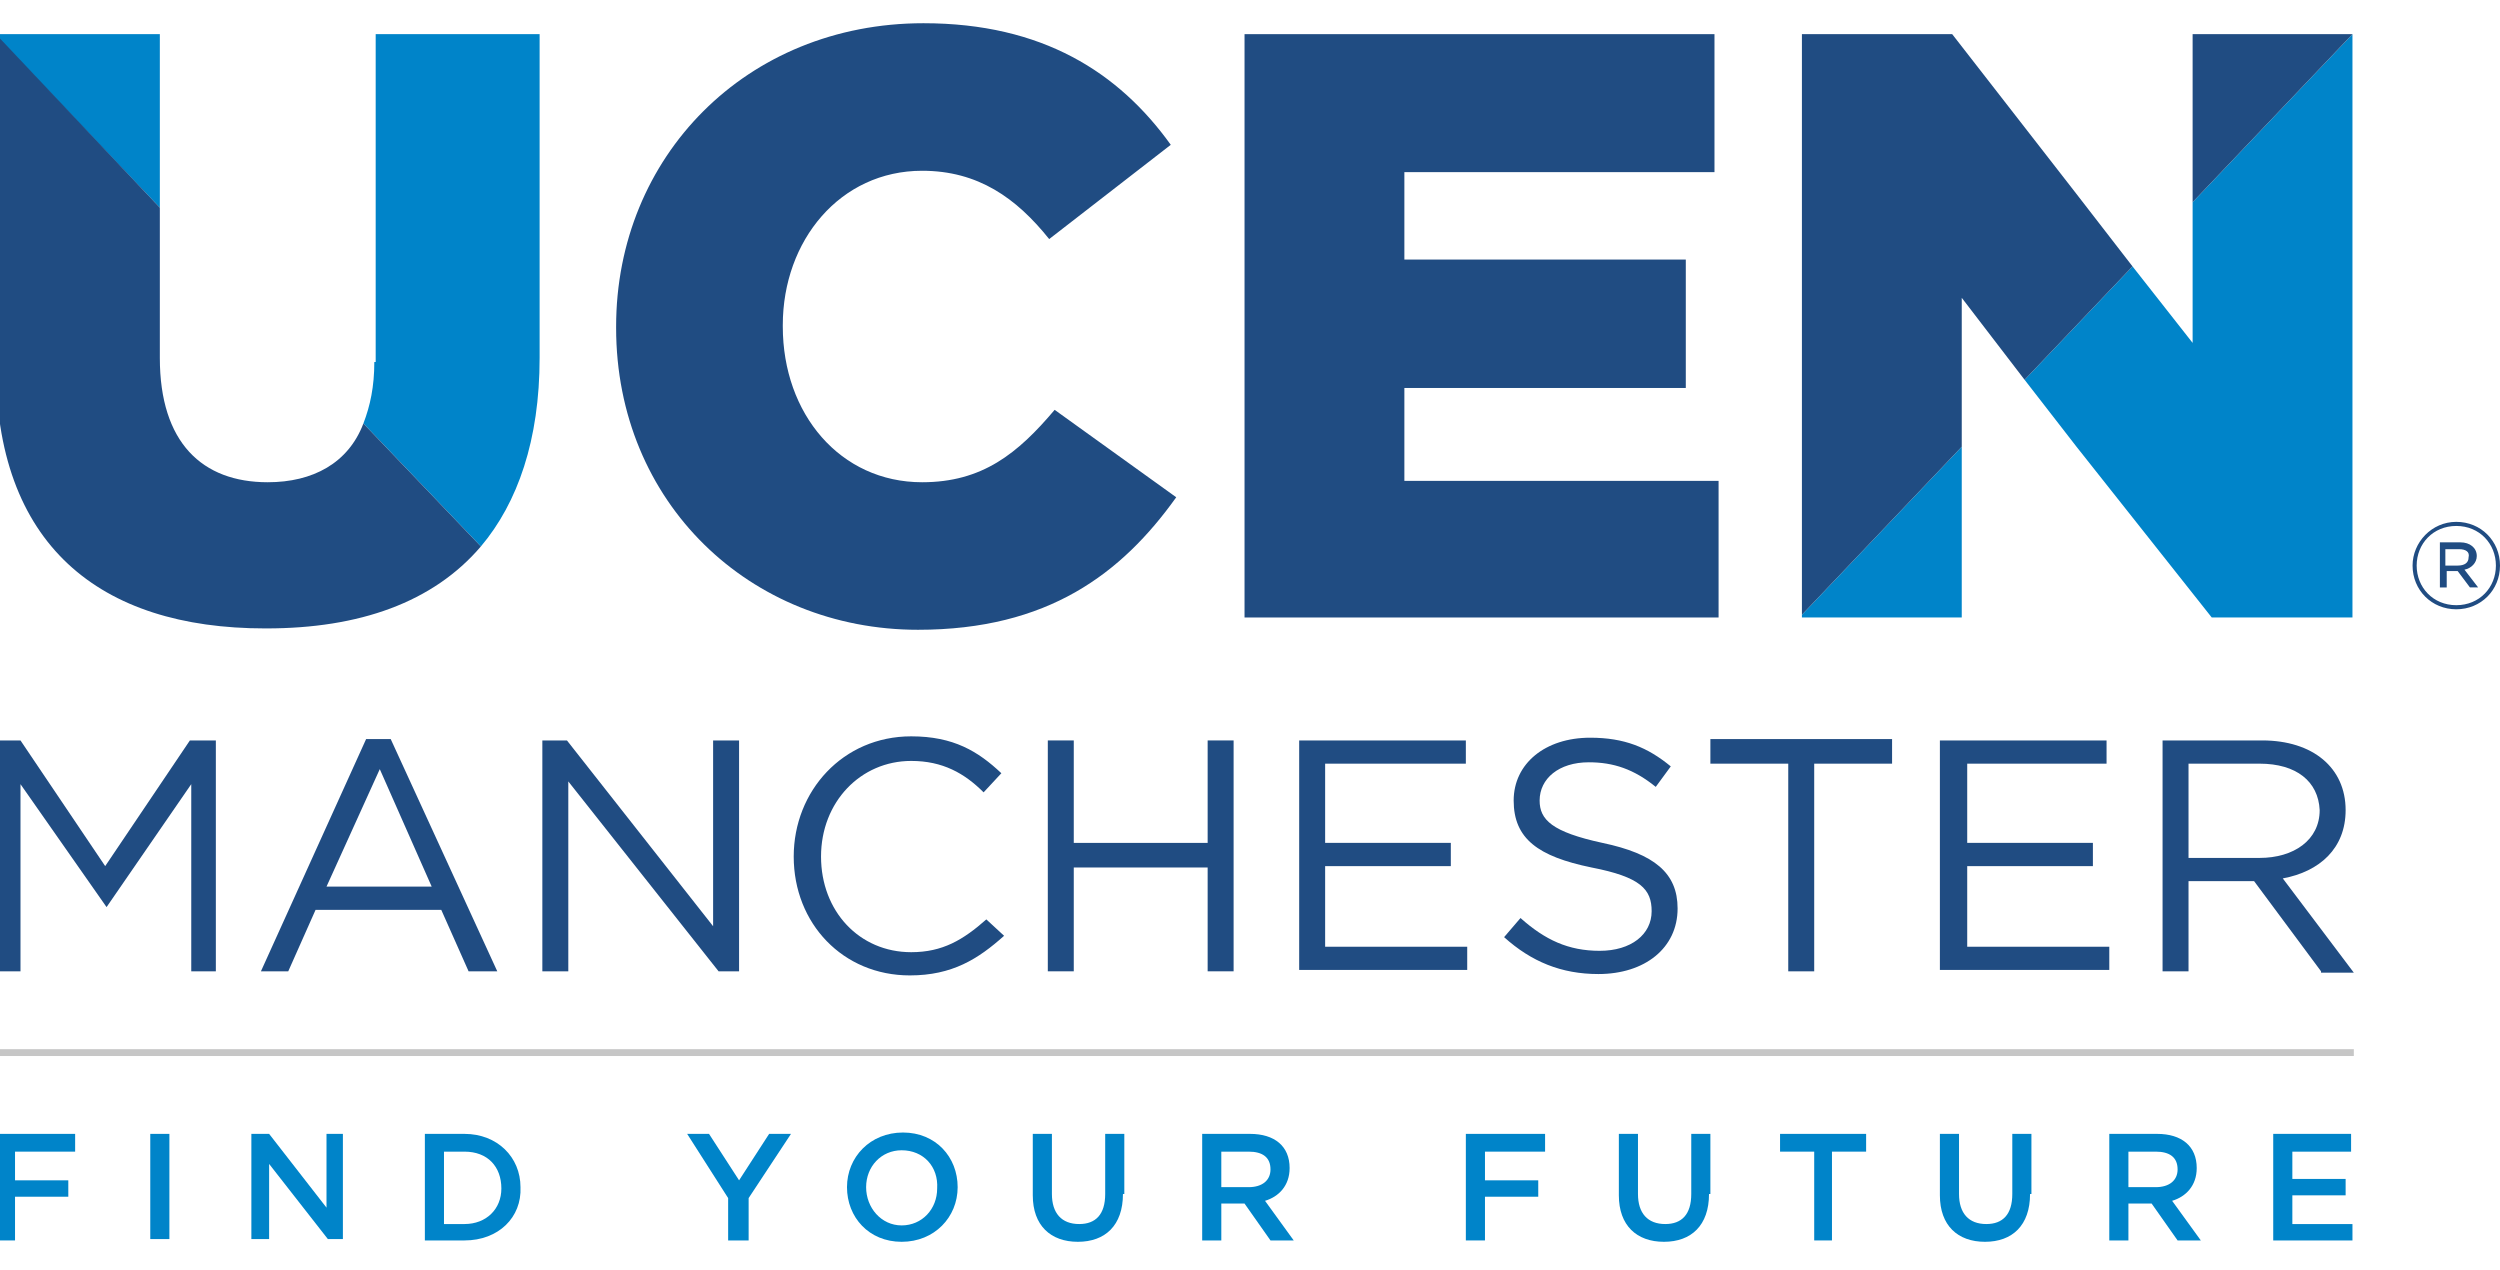
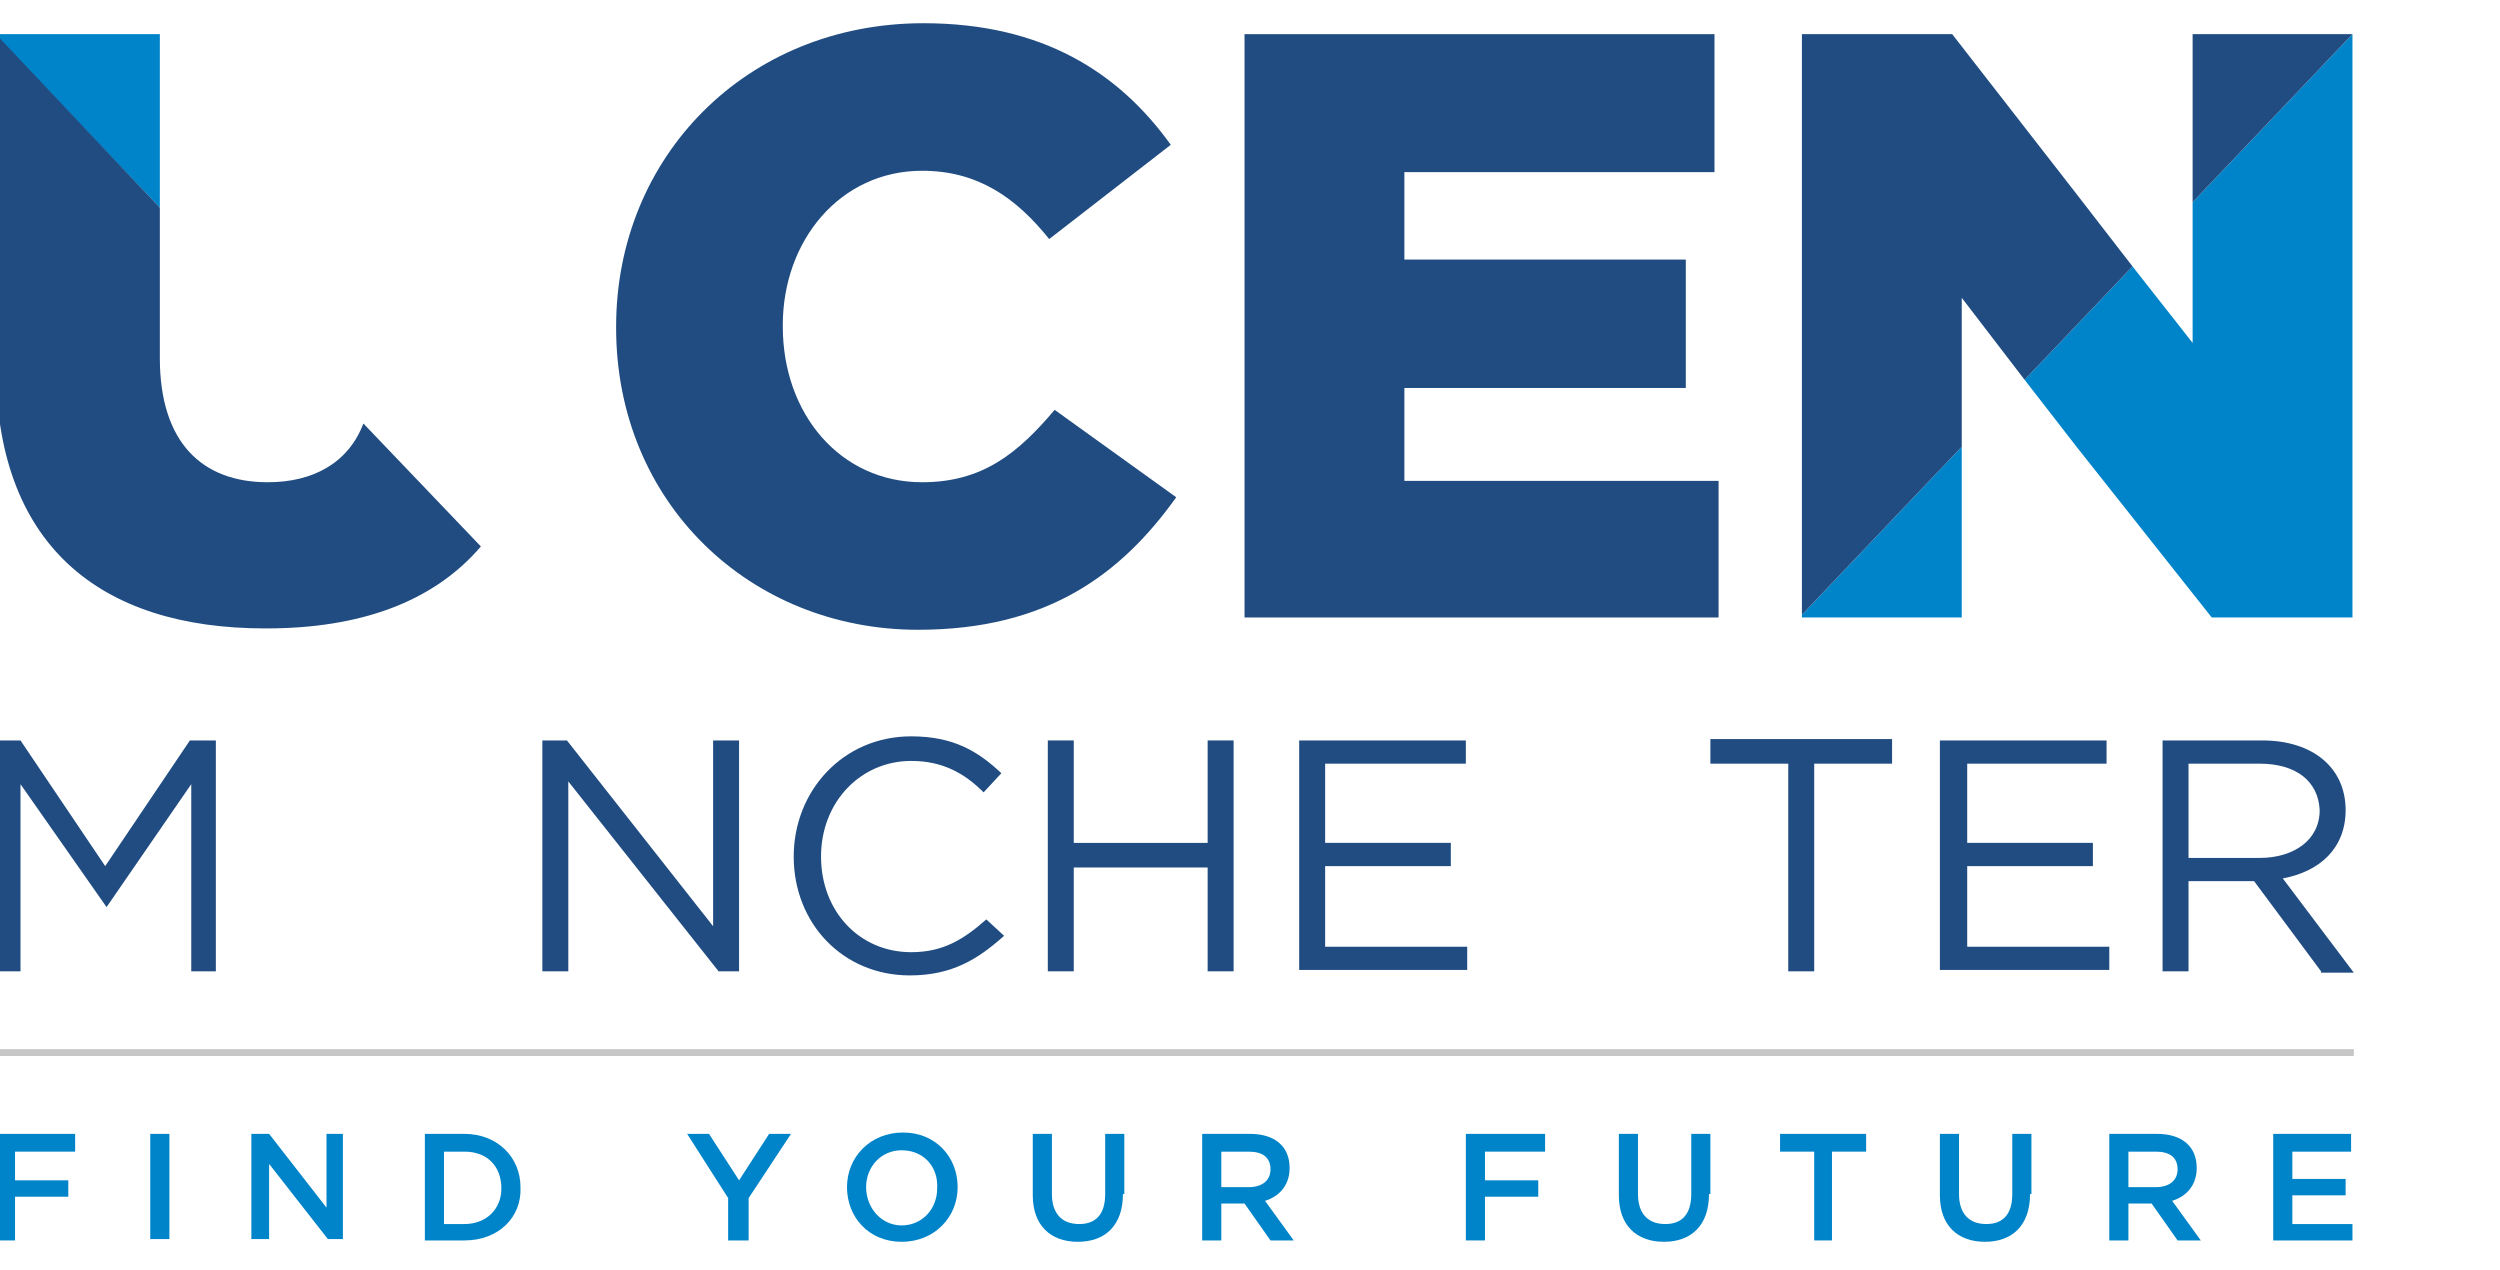
<svg xmlns="http://www.w3.org/2000/svg" version="1.1" id="Layer_4" x="0px" y="0px" width="183px" height="93px" viewBox="0 0 183 93" style="enable-background:new 0 0 183 93;" xml:space="preserve">
  <style type="text/css">
	.st0{fill:#0084C9;}
	.st1{fill:#C6C6C6;}
	.st2{fill:#204C82;}
</style>
  <path class="st0" d="M5.5,84.3H1.1v2.1H5v1.2H1.1v3.2h-1.4V83h5.8V84.3z" />
  <path class="st0" d="M12.4,83v7.7H11V83H12.4z" />
  <path class="st0" d="M23.8,83h1.3v7.7H24l-4.3-5.5v5.5h-1.3V83h1.3l4.2,5.4V83z" />
  <path class="st0" d="M34,90.8h-2.9V83H34c2.4,0,4.1,1.7,4.1,3.9C38.2,89.1,36.5,90.8,34,90.8z M34,84.3h-1.5v5.3H34  c1.6,0,2.7-1.1,2.7-2.6C36.7,85.4,35.7,84.3,34,84.3z" />
  <path class="st0" d="M54.7,90.8h-1.4v-3.1L50.3,83h1.6l2.2,3.4l2.2-3.4h1.6l-3.1,4.7V90.8z" />
  <path class="st0" d="M66,90.9c-2.4,0-4-1.8-4-4c0-2.2,1.7-4,4.1-4c2.4,0,4,1.8,4,4C70.1,89.1,68.4,90.9,66,90.9z M66,84.2  c-1.5,0-2.6,1.2-2.6,2.7c0,1.5,1.1,2.8,2.6,2.8c1.5,0,2.6-1.2,2.6-2.7C68.7,85.4,67.6,84.2,66,84.2z" />
  <path class="st0" d="M82.2,87.4c0,2.3-1.3,3.5-3.3,3.5c-2,0-3.3-1.2-3.3-3.4V83H77v4.4c0,1.4,0.7,2.2,2,2.2c1.2,0,1.9-0.7,1.9-2.2  V83h1.4V87.4z" />
  <path class="st0" d="M93,90.8l-1.9-2.7h-1.7v2.7h-1.4V83h3.5c1.8,0,2.9,0.9,2.9,2.5c0,1.3-0.8,2.1-1.8,2.4l2.1,2.9H93z M91.4,84.3  h-2v2.6h2c1,0,1.6-0.5,1.6-1.3C93,84.7,92.4,84.3,91.4,84.3z" />
  <path class="st0" d="M113.1,84.3h-4.4v2.1h3.9v1.2h-3.9v3.2h-1.4V83h5.8V84.3z" />
  <path class="st0" d="M125.1,87.4c0,2.3-1.3,3.5-3.3,3.5c-2,0-3.3-1.2-3.3-3.4V83h1.4v4.4c0,1.4,0.7,2.2,2,2.2c1.2,0,1.9-0.7,1.9-2.2  V83h1.4V87.4z" />
  <path class="st0" d="M134.2,90.8h-1.4v-6.5h-2.5V83h6.3v1.3h-2.5V90.8z" />
  <path class="st0" d="M148.6,87.4c0,2.3-1.3,3.5-3.3,3.5c-2,0-3.3-1.2-3.3-3.4V83h1.4v4.4c0,1.4,0.7,2.2,2,2.2c1.2,0,1.9-0.7,1.9-2.2  V83h1.4V87.4z" />
  <path class="st0" d="M159.4,90.8l-1.9-2.7h-1.7v2.7h-1.4V83h3.5c1.8,0,2.9,0.9,2.9,2.5c0,1.3-0.8,2.1-1.8,2.4l2.1,2.9H159.4z   M157.8,84.3h-2v2.6h2c1,0,1.6-0.5,1.6-1.3C159.4,84.7,158.8,84.3,157.8,84.3z" />
  <path class="st0" d="M172.2,84.3h-4.4v2h3.9v1.2h-3.9v2.1h4.4v1.2h-5.8V83h5.7V84.3z" />
  <rect x="-0.3" y="76.8" class="st1" width="172.6" height="0.5" />
  <g>
    <polygon class="st0" points="11.7,2.5 -0.4,2.5 -0.4,2.5 11.7,15.2  " />
-     <path class="st0" d="M27.4,26.5c0,1.8-0.3,3.2-0.8,4.5l8.6,9c2.7-3.2,4.3-7.8,4.3-13.8V2.5h-12V26.5z" />
    <polygon class="st0" points="160.5,14.8 160.5,25.1 156.1,19.5 148.2,27.8 152,32.7 161.9,45.2 172.2,45.2 172.2,2.5  " />
    <polygon class="st0" points="131.9,45.2 143.6,45.2 143.6,32.7 131.9,45  " />
  </g>
  <g>
    <g>
      <path class="st2" d="M7.8,66.4L7.8,66.4l-6.3-9v13.7h-1.9V54.2h1.9l6.2,9.2l6.2-9.2h1.9v16.9H14V57.4L7.8,66.4z" />
-       <path class="st2" d="M36.4,71.1h-2.1l-2-4.5h-9.2l-2,4.5h-2l7.7-17h1.8L36.4,71.1z M27.8,56.3l-3.9,8.6h7.7L27.8,56.3z" />
      <path class="st2" d="M52.2,54.2h1.9v16.9h-1.5L41.6,57.2v13.9h-1.9V54.2h1.8l10.7,13.6V54.2z" />
      <path class="st2" d="M66.6,71.4c-4.9,0-8.5-3.8-8.5-8.7c0-4.8,3.6-8.8,8.6-8.8c3.1,0,4.9,1.1,6.6,2.7L72,58    c-1.4-1.4-3-2.3-5.3-2.3c-3.7,0-6.6,3-6.6,7s2.8,7,6.6,7c2.3,0,3.8-0.9,5.5-2.4l1.3,1.2C71.6,70.2,69.7,71.4,66.6,71.4z" />
      <path class="st2" d="M78.6,63.5v7.6h-1.9V54.2h1.9v7.5h9.8v-7.5h1.9v16.9h-1.9v-7.6H78.6z" />
      <path class="st2" d="M107.3,55.9H97v5.8h9.2v1.7H97v5.9h10.4v1.7H95.1V54.2h12.2V55.9z" />
-       <path class="st2" d="M117.3,61.7c3.8,0.8,5.5,2.2,5.5,4.8c0,2.9-2.4,4.8-5.8,4.8c-2.7,0-4.9-0.9-6.9-2.7l1.2-1.4    c1.8,1.6,3.5,2.4,5.8,2.4c2.3,0,3.8-1.2,3.8-2.9c0-1.6-0.8-2.5-4.4-3.2c-3.9-0.8-5.7-2.1-5.7-4.9c0-2.7,2.3-4.6,5.6-4.6    c2.5,0,4.2,0.7,5.9,2.1l-1.1,1.5c-1.6-1.3-3.1-1.8-4.9-1.8c-2.2,0-3.6,1.2-3.6,2.8C112.7,60,113.6,60.9,117.3,61.7z" />
      <path class="st2" d="M132.8,71.1h-1.9V55.9h-5.7v-1.8h13.3v1.8h-5.7V71.1z" />
      <path class="st2" d="M154.3,55.9H144v5.8h9.2v1.7H144v5.9h10.4v1.7H142V54.2h12.2V55.9z" />
      <path class="st2" d="M169.9,71.1l-4.9-6.6h-4.8v6.6h-1.9V54.2h7.3c3.7,0,6.1,2,6.1,5.1c0,2.8-1.9,4.5-4.6,5l5.2,6.9H169.9z     M165.4,55.9h-5.2v6.9h5.2c2.5,0,4.4-1.3,4.4-3.5C169.7,57.2,168.1,55.9,165.4,55.9z" />
    </g>
    <path class="st2" d="M67.5,35.3c-6,0-10.2-5-10.2-11.4v-0.1c0-6.2,4.2-11.3,10.2-11.3c4.1,0,6.9,2,9.3,5l8.9-6.9   c-3.8-5.3-9.4-8.9-18.1-8.9c-13,0-22.5,9.8-22.5,22.2V24c0,12.8,9.8,22.1,22.1,22.1c9.5,0,14.9-4.1,18.9-9.7l-8.9-6.4   C74.5,33.2,71.9,35.3,67.5,35.3z" />
    <polygon class="st2" points="102.8,28.4 123.4,28.4 123.4,19 102.8,19 102.8,12.6 125.5,12.6 125.5,2.5 91.1,2.5 91.1,45.2    125.8,45.2 125.8,35.2 102.8,35.2  " />
    <path class="st2" d="M19.6,35.3L19.6,35.3c-4.8,0-7.9-2.9-7.9-9.1v-11l-12-12.7v24C-0.4,39.9,7.3,46,19.4,46c0,0,0.1,0,0.1,0   c6.8,0,12.2-1.9,15.7-6l-8.6-9C25.5,33.9,22.9,35.3,19.6,35.3z" />
    <polygon class="st2" points="160.5,2.5 160.5,14.8 172.2,2.5  " />
    <polygon class="st2" points="152,14.2 142.9,2.5 131.9,2.5 131.9,45 143.6,32.7 143.6,21.8 148.2,27.8 156.1,19.5  " />
    <g>
-       <path class="st2" d="M179.8,44.6c-1.8,0-3.2-1.4-3.2-3.2c0-1.7,1.4-3.2,3.2-3.2c1.8,0,3.2,1.4,3.2,3.2    C183,43.2,181.6,44.6,179.8,44.6z M179.8,38.5c-1.7,0-2.9,1.3-2.9,2.9c0,1.6,1.2,2.9,2.9,2.9c1.7,0,2.9-1.3,2.9-2.9    C182.7,39.8,181.5,38.5,179.8,38.5z M180.4,41.7l1,1.3h-0.6l-0.9-1.2h-0.8V43h-0.5v-3.3h1.5c0.7,0,1.2,0.4,1.2,1    C181.3,41.2,180.9,41.6,180.4,41.7z M180,40.2h-1v1.2h0.9c0.5,0,0.8-0.2,0.8-0.6C180.8,40.4,180.5,40.2,180,40.2z" />
-     </g>
+       </g>
  </g>
</svg>